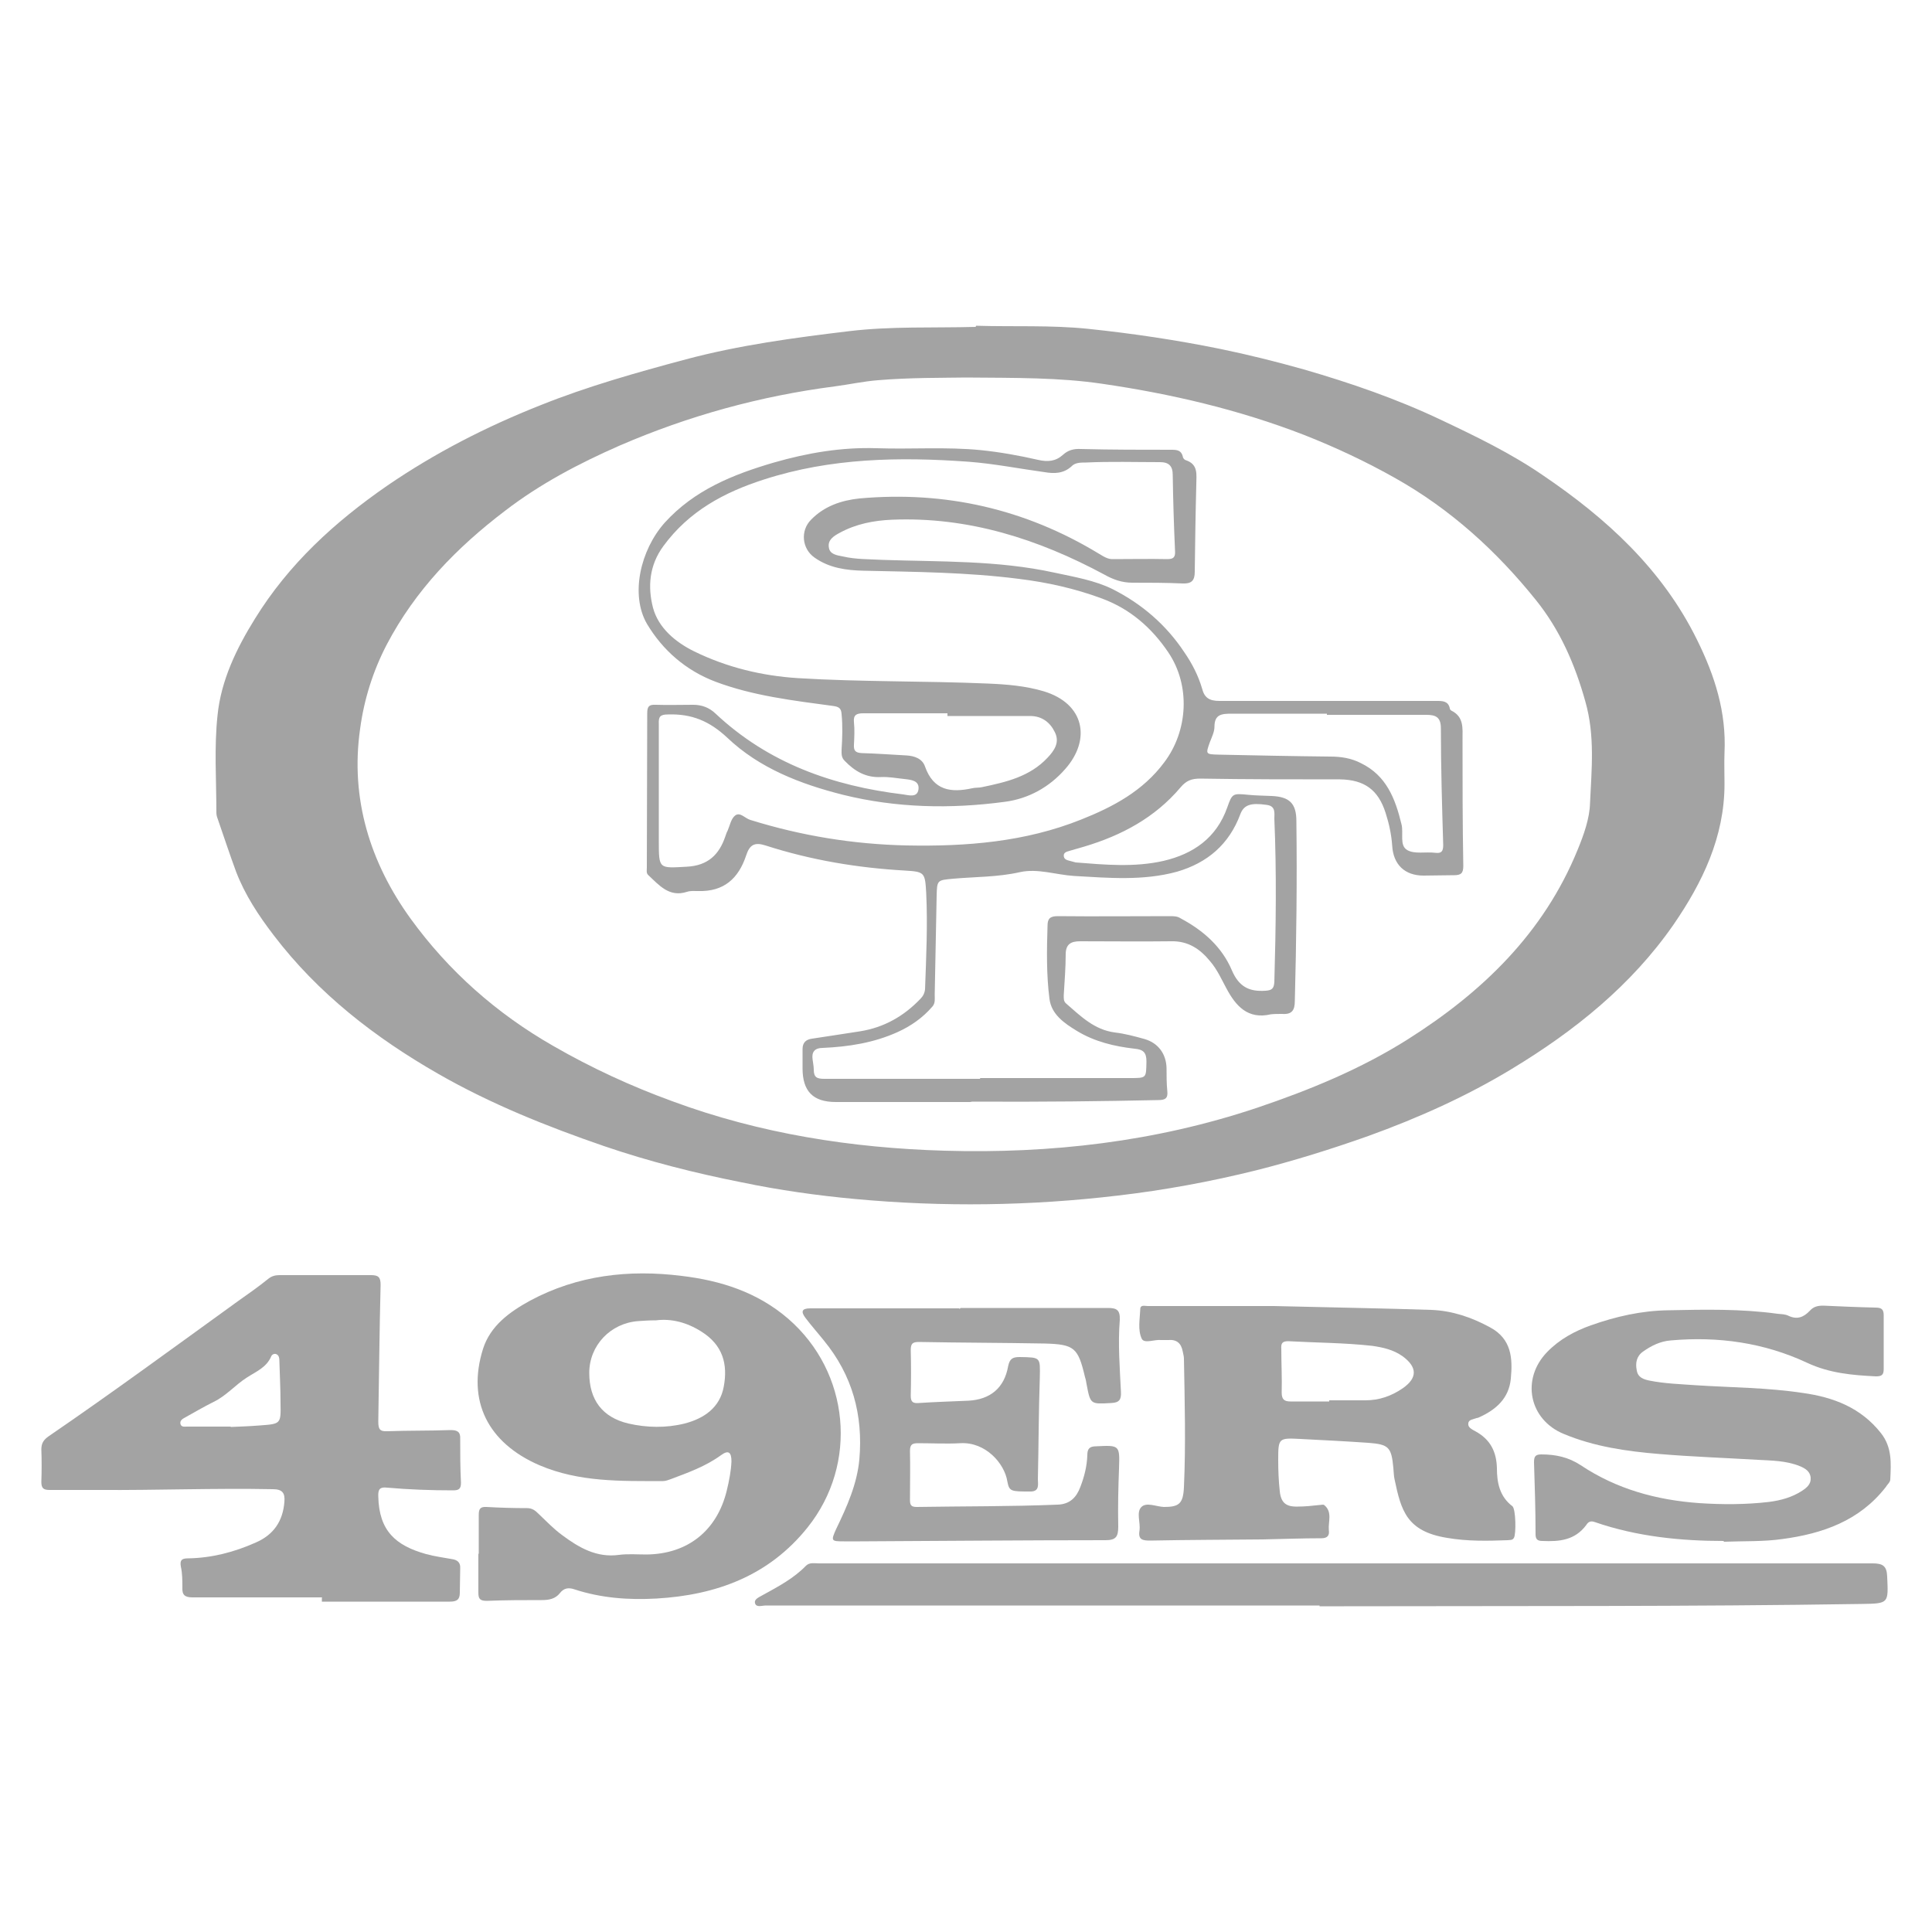
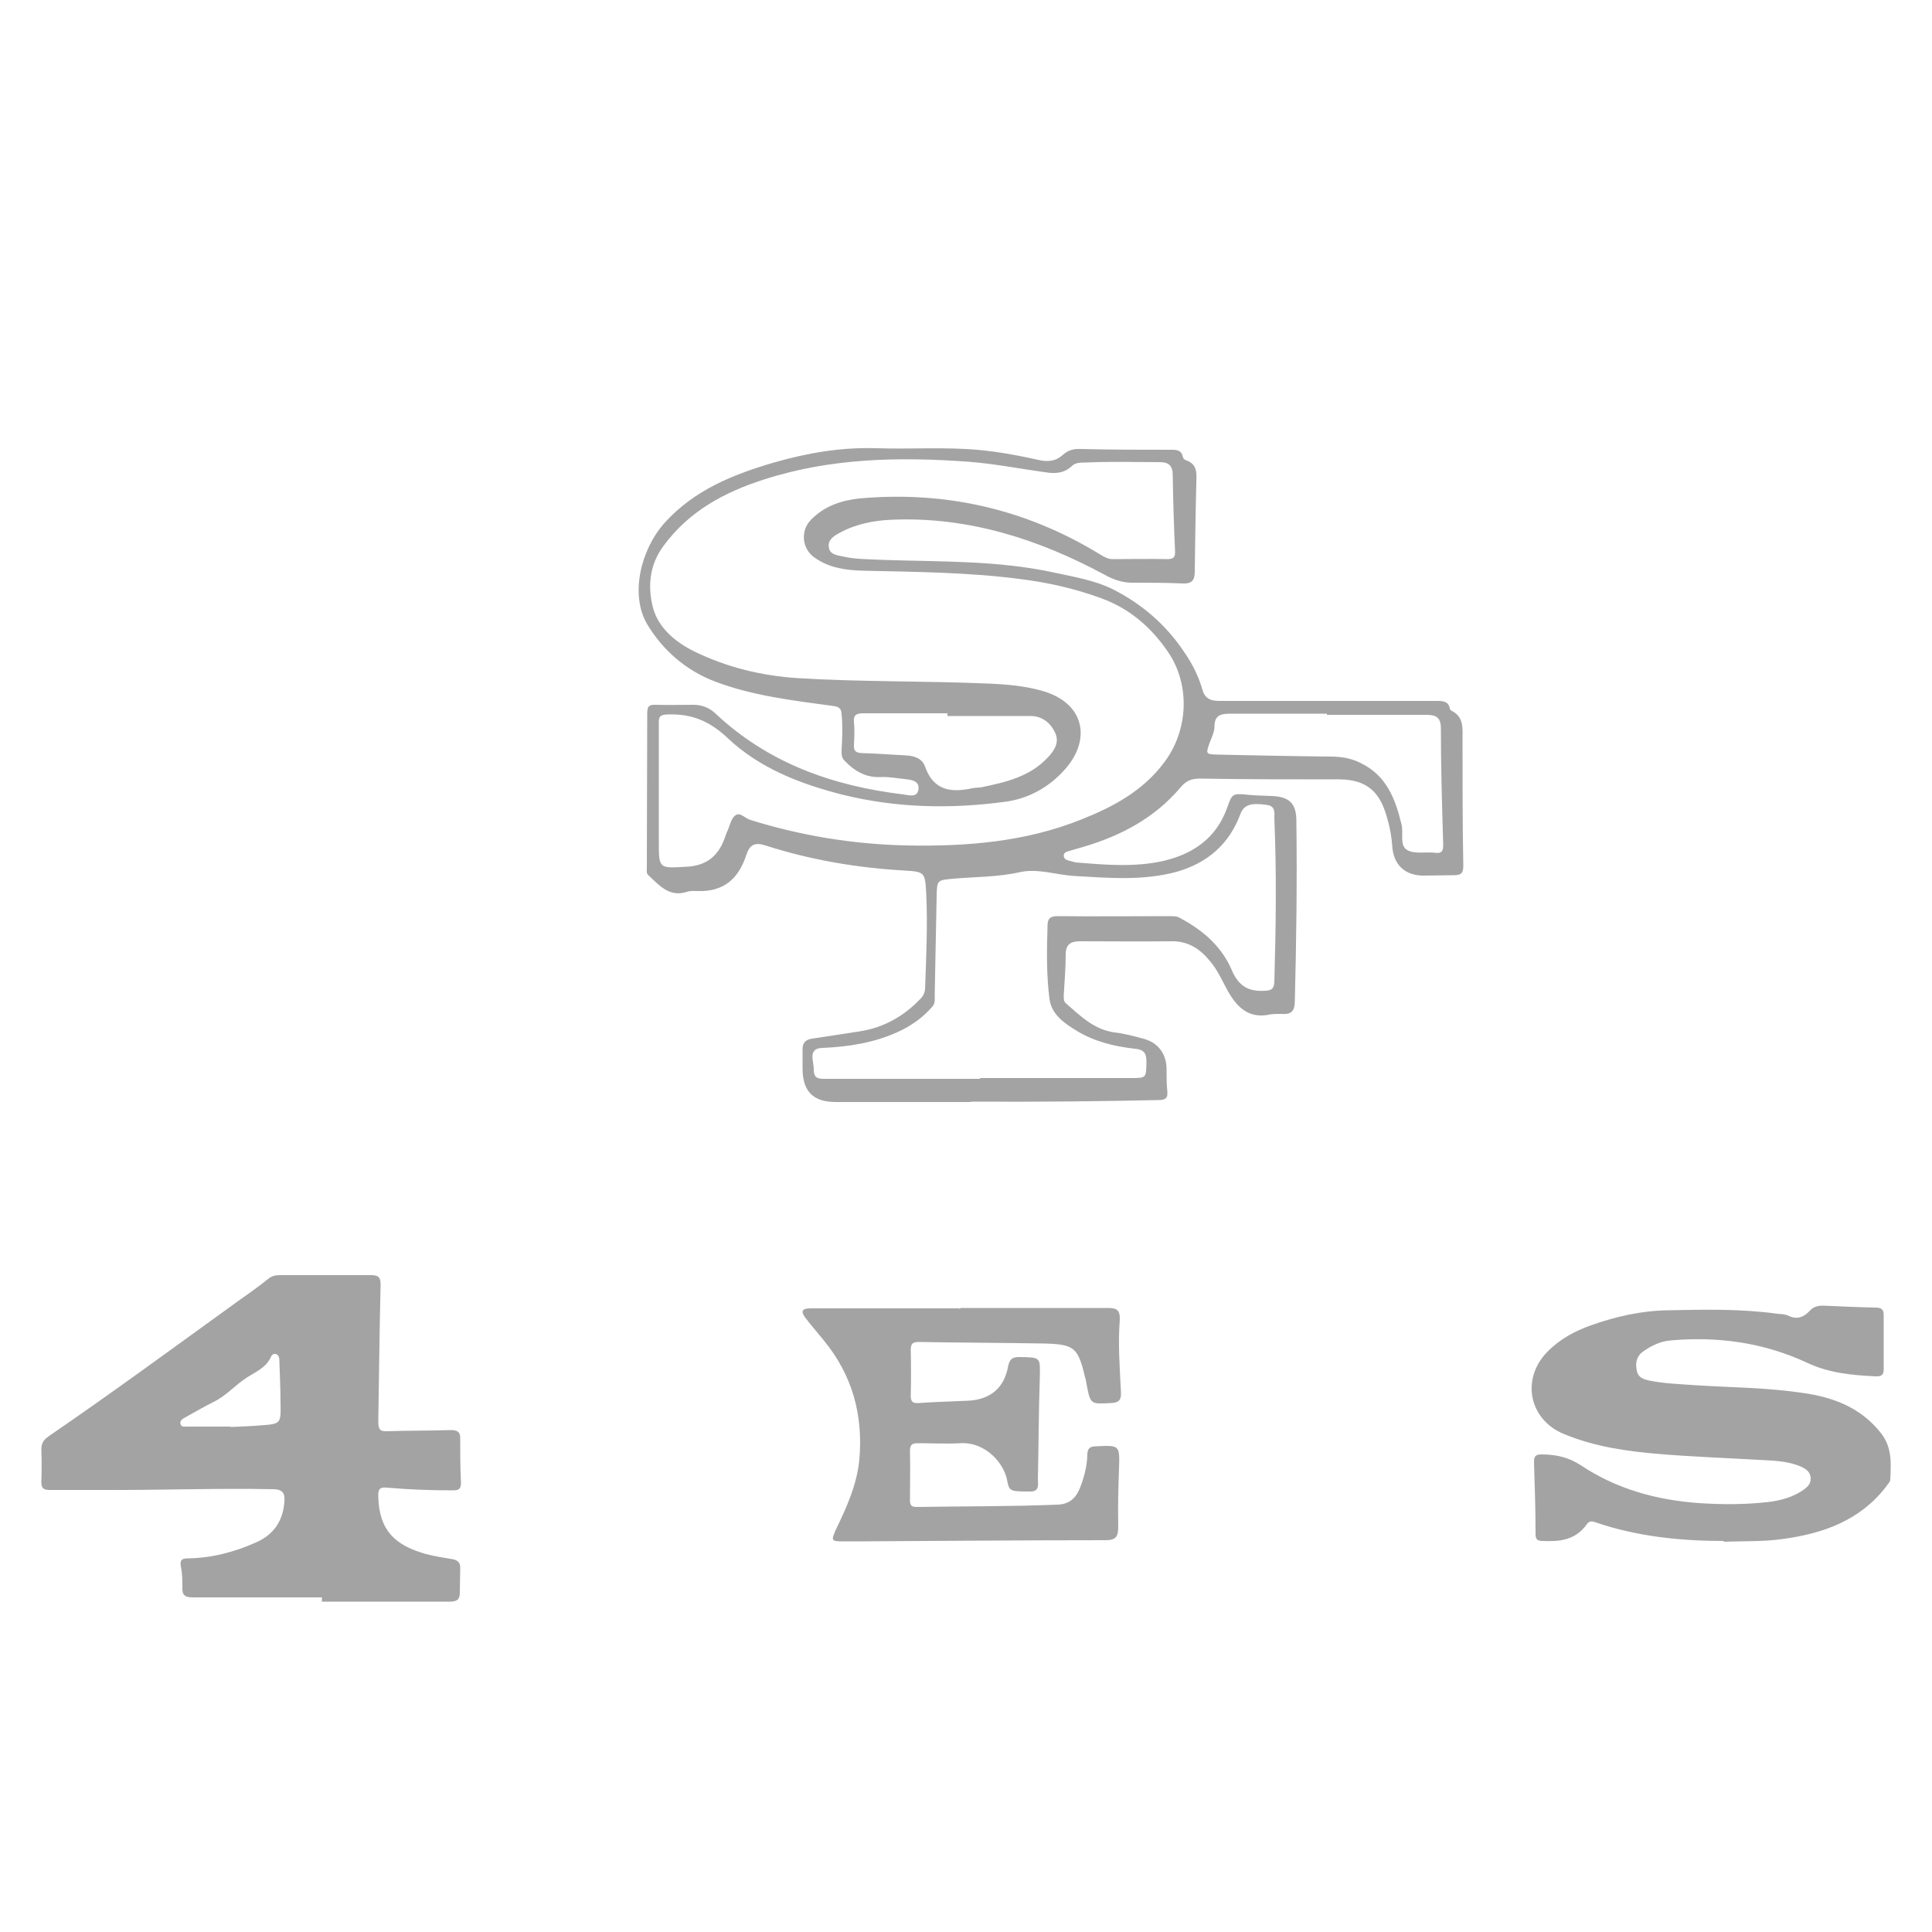
<svg xmlns="http://www.w3.org/2000/svg" id="Capa_1" data-name="Capa 1" viewBox="0 0 50 50">
  <defs>
    <style>      .cls-1 {        fill: #a3a3a3;        stroke-width: 0px;      }    </style>
  </defs>
-   <path class="cls-1" d="M25.26,8.43c.96.03,1.93-.02,2.9.08,1.15.12,2.29.29,3.42.52.73.15,1.45.33,2.16.53,1.21.35,2.4.76,3.54,1.3.91.43,1.82.87,2.65,1.44,1.64,1.11,3.09,2.43,3.99,4.26.46.93.76,1.87.71,2.92-.01.27,0,.54,0,.81,0,1.37-.57,2.55-1.32,3.64-1.09,1.57-2.56,2.75-4.18,3.73-1.17.71-2.42,1.27-3.72,1.74-.96.34-1.92.64-2.91.89-1.17.29-2.36.51-3.56.65-2.27.27-4.54.3-6.81.09-.98-.09-1.97-.23-2.93-.43-1.21-.24-2.4-.54-3.57-.94-1.48-.51-2.93-1.09-4.29-1.87-1.64-.94-3.11-2.08-4.26-3.59-.39-.51-.74-1.04-.97-1.64-.17-.46-.32-.92-.48-1.38-.02-.05-.03-.1-.03-.15,0-.84-.06-1.69.03-2.52.09-.9.49-1.73.97-2.5.87-1.41,2.06-2.5,3.42-3.44,1.24-.85,2.57-1.53,3.96-2.08,1.22-.49,2.5-.85,3.77-1.19,1.39-.37,2.81-.56,4.23-.73,1.08-.13,2.17-.08,3.27-.11ZM25,9.77c-.62.01-1.45,0-2.28.07-.38.03-.74.11-1.12.16-1.93.25-3.78.76-5.56,1.53-1.05.46-2.06.99-2.97,1.69-1.25.95-2.32,2.05-3.06,3.46-.36.69-.59,1.43-.69,2.18-.26,1.81.26,3.47,1.31,4.92.98,1.35,2.22,2.45,3.69,3.29.99.57,2.01,1.04,3.08,1.43,2.27.84,4.64,1.21,7.04,1.28,2.75.08,5.46-.23,8.09-1.11,1.36-.46,2.68-1,3.9-1.77,1.93-1.22,3.52-2.75,4.4-4.91.16-.39.31-.81.32-1.21.04-.87.13-1.74-.12-2.62-.27-.97-.66-1.86-1.28-2.63-1.02-1.27-2.21-2.35-3.63-3.15-.76-.43-1.55-.8-2.36-1.12-1.7-.66-3.46-1.07-5.25-1.33-1.09-.16-2.2-.15-3.52-.16Z" />
  <path class="cls-1" d="M8.34,41.34c-1.12,0-2.24,0-3.36,0-.19,0-.27-.06-.26-.25,0-.18,0-.37-.04-.55-.03-.17.03-.21.19-.21.61-.01,1.19-.16,1.75-.41.46-.2.7-.55.74-1.05.02-.23-.05-.33-.3-.33-1.5-.03-2.99.03-4.49.02-.43,0-.86,0-1.29,0-.16,0-.21-.05-.21-.21.01-.28.01-.56,0-.84,0-.16.06-.25.19-.34,1.65-1.13,3.27-2.32,4.89-3.49.27-.19.54-.38.8-.59.09-.07.18-.09.29-.09.79,0,1.58,0,2.36,0,.19,0,.25.05.25.25-.03,1.18-.04,2.36-.06,3.54,0,.2.04.26.24.25.54-.02,1.09-.01,1.63-.03.17,0,.26.04.25.23,0,.38,0,.75.02,1.13,0,.17-.06.2-.21.2-.57,0-1.14-.02-1.7-.07-.18-.02-.24.03-.23.23.02.89.45,1.27,1.24,1.49.22.06.45.09.67.13.14.02.22.09.21.24,0,.21-.01.42-.01.63,0,.18-.08.23-.26.23-1.1,0-2.21,0-3.31,0,0-.03,0-.06,0-.1ZM5.97,36.94s0,0,0-.01c.25-.01.51-.02.76-.04.54-.04.54-.04.53-.58,0-.37-.02-.73-.03-1.1,0-.06-.01-.13-.07-.16-.05-.03-.12,0-.14.05-.12.29-.4.4-.63.55-.3.19-.53.47-.86.63-.26.13-.5.27-.75.41-.06.03-.13.08-.11.16.02.09.11.07.17.07.38,0,.75,0,1.13,0Z" />
-   <path class="cls-1" d="M12.39,40.21c0-.33,0-.66,0-1,0-.15.03-.22.2-.21.35.02.7.03,1.05.03.13,0,.21.06.29.14.2.19.4.4.62.56.43.32.89.59,1.47.51.23-.03.47-.01.71-.01,1.07-.01,1.83-.62,2.08-1.66.06-.25.11-.5.12-.75,0-.24-.08-.3-.27-.16-.4.29-.85.45-1.3.62-.06.02-.13.05-.2.05-1.09,0-2.17.03-3.2-.41-1.34-.58-1.88-1.67-1.46-3.01.19-.6.69-.96,1.22-1.25,1.23-.66,2.56-.81,3.92-.64,1.01.12,1.96.42,2.76,1.11,1.59,1.38,1.82,3.75.5,5.4-1,1.25-2.36,1.75-3.91,1.84-.72.04-1.43-.01-2.13-.24-.15-.05-.27-.03-.37.1-.12.15-.28.18-.47.18-.47,0-.94,0-1.42.02-.19,0-.22-.06-.22-.22,0-.33,0-.66,0-1h0ZM16.99,34.17c-.19,0-.33.01-.47.02-.72.05-1.27.63-1.27,1.34,0,.7.34,1.15,1.01,1.31.48.11.98.12,1.46,0,.5-.13.91-.41,1.01-.95.11-.58-.02-1.08-.58-1.43-.38-.24-.78-.34-1.17-.29Z" />
-   <path class="cls-1" d="M32.96,33.8c1.65.04,2.87.06,4.08.1.54.02,1.04.19,1.52.45.56.3.59.8.54,1.33-.05.51-.38.8-.82,1-.02.01-.05.02-.07.02-.08.03-.2.04-.21.13-.02.11.09.16.18.21.39.21.55.53.56.96,0,.37.07.73.4.98.09.07.1.72.04.82-.04.07-.11.05-.16.06-.53.02-1.05.03-1.57-.06-1.05-.17-1.19-.71-1.36-1.52-.02-.09-.02-.19-.03-.29-.05-.54-.12-.61-.65-.65-.58-.04-1.17-.07-1.76-.1-.56-.03-.57-.02-.57.54,0,.27.01.54.04.81.03.3.16.41.47.4.18,0,.37-.02.55-.04.04,0,.1-.02.13,0,.22.18.1.43.12.65.02.13-.03.21-.19.21-.51,0-1.01.02-1.52.03-.97.01-1.94.01-2.91.03-.2,0-.32-.02-.28-.26.03-.21-.09-.47.05-.61.13-.13.38-.01.58,0,.39,0,.5-.08.52-.51.05-1.11.02-2.22,0-3.33,0-.06-.02-.12-.03-.18-.04-.22-.16-.32-.38-.3-.06,0-.12,0-.18,0-.17-.02-.43.1-.5-.03-.11-.23-.05-.51-.04-.77,0-.12.12-.08.19-.08.33,0,.66,0,1,0,.9,0,1.8,0,2.27,0ZM34.4,36.28v-.04c.31,0,.63,0,.94,0,.35,0,.67-.11.96-.31.39-.27.38-.55,0-.83-.24-.17-.51-.23-.79-.27-.72-.08-1.45-.08-2.17-.12-.16,0-.19.06-.18.2,0,.38.02.75.01,1.13,0,.18.07.23.23.23.33,0,.66,0,1,0Z" />
  <path class="cls-1" d="M44.61,39.88c-1.1,0-2.24-.11-3.34-.49-.11-.04-.17,0-.22.08-.29.39-.69.43-1.13.41-.14,0-.18-.05-.18-.18,0-.62-.02-1.24-.04-1.86,0-.15.04-.2.19-.2.37,0,.7.07,1.02.28.93.62,1.96.9,3.06.98.6.04,1.21.04,1.81-.03.31-.04.6-.12.86-.29.12-.08.23-.17.22-.33-.01-.17-.14-.25-.29-.31-.35-.14-.72-.14-1.08-.16-.85-.05-1.7-.08-2.54-.15-.85-.07-1.69-.19-2.48-.52-.9-.37-1.11-1.42-.43-2.12.32-.33.71-.54,1.13-.69.65-.23,1.31-.38,2-.39.94-.02,1.89-.04,2.83.09.1.01.2.01.28.05.23.11.4.04.56-.13.1-.11.21-.13.35-.13.45.02.89.04,1.34.05.16,0,.22.04.22.2,0,.46,0,.93,0,1.39,0,.15-.05.19-.2.19-.61-.03-1.2-.08-1.78-.35-1.11-.52-2.3-.69-3.53-.58-.27.02-.51.14-.72.29-.17.12-.2.3-.16.49.03.18.18.23.33.26.4.08.8.09,1.2.12.93.06,1.85.06,2.77.2.79.11,1.5.38,2.02,1.04.29.37.26.78.24,1.2,0,.07-.08.13-.12.2-.68.87-1.63,1.2-2.67,1.34-.49.07-.98.05-1.52.07Z" />
-   <path class="cls-1" d="M34.15,41.55c-4.78,0-9.55,0-14.33,0-.1,0-.25.06-.28-.06-.03-.11.12-.16.2-.21.4-.22.8-.43,1.12-.76.09-.09.22-.06.33-.06,3.41,0,6.82,0,10.24,0,5.68,0,11.36,0,17.03,0,.26,0,.37.06.38.34.03.69.05.7-.65.71-4.47.07-8.94.05-13.41.06-.21,0-.42,0-.63,0v-.02Z" />
  <path class="cls-1" d="M24.86,33.85c1.27,0,2.54,0,3.81,0,.23,0,.32.05.31.31-.05.62,0,1.24.03,1.86.01.2-.04.28-.25.29-.54.03-.54.04-.64-.49-.01-.06-.02-.12-.04-.18-.18-.76-.27-.85-1.05-.87-1.08-.02-2.17-.02-3.25-.04-.16,0-.21.04-.21.21.01.39.01.79,0,1.18,0,.17.06.2.21.19.43-.03.86-.04,1.28-.06.57-.03.93-.33,1.03-.89.04-.2.12-.24.3-.24.55.01.53,0,.52.54-.03.87-.03,1.75-.05,2.62,0,.13.05.32-.19.32-.51,0-.55,0-.6-.26-.07-.46-.56-1.03-1.22-.99-.36.02-.72,0-1.08,0-.15,0-.22.02-.22.2.01.42,0,.84,0,1.26,0,.13.02.19.17.19,1.22-.02,2.43-.01,3.65-.06.32-.01.49-.19.59-.46.1-.26.17-.53.18-.82,0-.16.05-.23.23-.23.61-.03.61-.03.59.58-.02.5-.03,1-.02,1.5,0,.26-.06.35-.33.35-2.12,0-4.24.02-6.35.03-.14,0-.28,0-.42,0-.33,0-.34-.01-.2-.32.28-.58.54-1.16.6-1.8.1-1.15-.18-2.18-.92-3.08-.16-.2-.33-.39-.48-.59-.11-.15-.1-.24.13-.24,1.29,0,2.57,0,3.86,0,0,0,0,.01,0,.02Z" />
  <path class="cls-1" d="M25.16,28.52c-.82,0-2.18,0-3.53,0-.59,0-.86-.28-.86-.87,0-.17,0-.33,0-.5,0-.17.09-.25.25-.27.42-.06.83-.13,1.24-.19.62-.1,1.13-.39,1.56-.84.07-.07.11-.15.12-.25.03-.83.07-1.66.03-2.49-.03-.53-.04-.55-.55-.58-1.23-.07-2.43-.27-3.61-.65-.28-.09-.41-.02-.5.26-.2.6-.58.94-1.24.92-.1,0-.2-.01-.29.02-.46.15-.72-.17-1-.43-.06-.05-.04-.13-.04-.2,0-1.33.01-2.66.01-3.99,0-.17.04-.23.22-.22.32.01.65,0,.97,0,.22,0,.41.07.57.22,1.37,1.29,3.04,1.88,4.87,2.1.14.02.36.09.39-.13.03-.23-.19-.25-.37-.27-.2-.02-.4-.06-.6-.05-.39.02-.68-.15-.94-.42-.09-.09-.08-.18-.08-.29.02-.31.03-.61,0-.92-.01-.16-.08-.19-.22-.21-1.03-.14-2.07-.26-3.05-.63-.76-.29-1.36-.81-1.77-1.5-.43-.75-.17-1.9.46-2.61.77-.85,1.77-1.25,2.83-1.56.87-.25,1.75-.4,2.66-.37.9.03,1.8-.04,2.7.05.49.05.99.14,1.47.25.26.06.46.04.65-.13.13-.12.28-.16.46-.15.79.02,1.58.02,2.36.02.14,0,.24.02.28.17,0,.04.04.09.08.1.33.11.27.38.27.63-.02.75-.03,1.5-.04,2.26,0,.22-.08.31-.31.3-.44-.02-.87-.02-1.31-.02-.26,0-.49-.08-.72-.21-1.71-.92-3.52-1.5-5.49-1.42-.48.02-.94.11-1.36.34-.15.08-.31.18-.28.37.02.19.21.21.36.24.34.08.69.07,1.04.09,1.49.05,2.98.01,4.44.33.51.11,1.05.2,1.51.43.75.38,1.38.92,1.85,1.63.2.29.36.6.46.94.06.24.19.32.45.32,1.87,0,3.75,0,5.62,0,.15,0,.3,0,.34.19,0,.02.02.05.04.06.33.16.29.46.29.74,0,1.09,0,2.19.02,3.28,0,.19-.06.24-.24.24-.26,0-.52.01-.79.01-.48,0-.78-.28-.81-.77-.02-.29-.08-.57-.17-.85-.19-.6-.55-.86-1.18-.87-1.21,0-2.42,0-3.62-.02-.22,0-.36.05-.51.23-.66.78-1.52,1.24-2.49,1.53-.13.04-.25.07-.38.11-.07.02-.15.04-.15.12,0,.1.08.12.16.14.05.01.1.03.15.04.76.06,1.52.13,2.27-.04.77-.18,1.37-.59,1.65-1.38.13-.37.14-.37.55-.33.2.02.4.02.6.03.46.02.64.19.64.65.02,1.55,0,3.1-.04,4.65,0,.24-.07.36-.33.34-.1,0-.2,0-.29.01-.6.14-.91-.22-1.15-.67-.13-.24-.24-.49-.42-.7-.26-.32-.57-.53-1.01-.52-.79.01-1.58,0-2.36,0-.24,0-.37.08-.37.34,0,.35-.03.7-.05,1.05,0,.08-.01.16.06.22.38.33.73.68,1.26.75.26.03.52.1.77.17.35.1.56.38.57.75,0,.2,0,.4.02.6.02.19-.06.23-.24.23-1.44.03-2.89.05-4.87.04ZM17.05,20.47c0,.43,0,.86,0,1.29,0,.74,0,.71.73.67.54-.03.83-.31.99-.78.02-.05.03-.1.06-.15.06-.14.09-.31.19-.39.13-.11.26.07.4.11,1.32.41,2.66.63,4.05.66,1.54.03,3.06-.09,4.51-.67.83-.33,1.6-.74,2.15-1.48.62-.82.68-1.99.11-2.84-.43-.64-.99-1.13-1.72-1.4-.7-.26-1.42-.42-2.16-.51-1.33-.17-2.67-.18-4.01-.21-.45-.01-.89-.07-1.27-.34-.33-.23-.37-.7-.09-.98.34-.35.78-.5,1.25-.55,2.22-.2,4.29.27,6.2,1.43.12.07.23.15.38.14.46,0,.93-.01,1.39,0,.16,0,.21-.05.2-.21-.03-.66-.05-1.31-.06-1.97,0-.23-.1-.33-.33-.33-.64,0-1.28-.02-1.92.01-.13,0-.28,0-.37.1-.21.19-.45.19-.69.15-.66-.09-1.31-.22-1.97-.27-1.79-.13-3.57-.1-5.3.46-1.03.33-1.94.82-2.6,1.72-.37.5-.41,1.06-.27,1.6.14.52.58.89,1.07,1.13.84.41,1.74.63,2.68.69,1.63.1,3.27.07,4.91.14.49.02.98.06,1.45.2,1.06.32,1.23,1.25.56,2.01-.41.47-.95.77-1.56.85-1.41.19-2.81.16-4.19-.18-1.11-.28-2.17-.69-3-1.48-.46-.43-.92-.62-1.53-.6-.21,0-.25.06-.24.25,0,.58,0,1.15,0,1.73ZM25.36,27.9c1.3,0,2.59,0,3.89,0,.43,0,.41,0,.42-.43,0-.23-.08-.31-.31-.33-.52-.06-1.03-.18-1.49-.46-.33-.2-.66-.43-.71-.83-.08-.62-.07-1.26-.05-1.89,0-.18.06-.25.26-.25.97.01,1.94,0,2.91,0,.1,0,.19,0,.28.06.58.31,1.06.73,1.32,1.34.18.42.44.56.87.53.17-.01.22-.06.23-.23.04-1.41.06-2.82,0-4.22,0-.15.04-.33-.2-.36-.41-.06-.59,0-.68.24-.29.78-.85,1.26-1.64,1.49-.88.24-1.77.16-2.66.11-.47-.03-.94-.2-1.4-.1-.57.13-1.15.12-1.72.17-.43.04-.43.03-.44.46-.02.85-.03,1.7-.05,2.55,0,.1.02.21-.06.3-.25.29-.55.5-.9.66-.62.28-1.27.38-1.94.41-.2,0-.29.1-.26.3.01.09.03.17.03.26,0,.2.08.24.27.24,1.35,0,2.7,0,4.04,0ZM34.34,18.49s0-.02,0-.02c-.82,0-1.65,0-2.47,0-.26,0-.44.02-.44.34,0,.13-.07.27-.12.4-.11.31-.11.31.23.32.96.02,1.92.04,2.89.05.27,0,.54.04.79.17.66.32.89.92,1.05,1.58.06.23-.06.55.15.67.19.11.48.04.72.07.16.02.21-.03.21-.2-.03-1.01-.06-2.01-.06-3.02,0-.29-.13-.35-.38-.35-.86,0-1.72,0-2.57,0ZM24.52,18.53s0-.04,0-.07c-.73,0-1.45,0-2.18,0-.17,0-.26.04-.24.23.02.19.01.39,0,.58-.01.16.04.21.2.22.38.01.77.04,1.15.06.21.01.42.08.49.29.22.62.67.68,1.22.56.08-.02.18-.01.26-.03.62-.13,1.23-.27,1.69-.76.18-.19.32-.4.19-.66-.12-.25-.33-.42-.64-.42-.72,0-1.43,0-2.15,0Z" />
</svg>